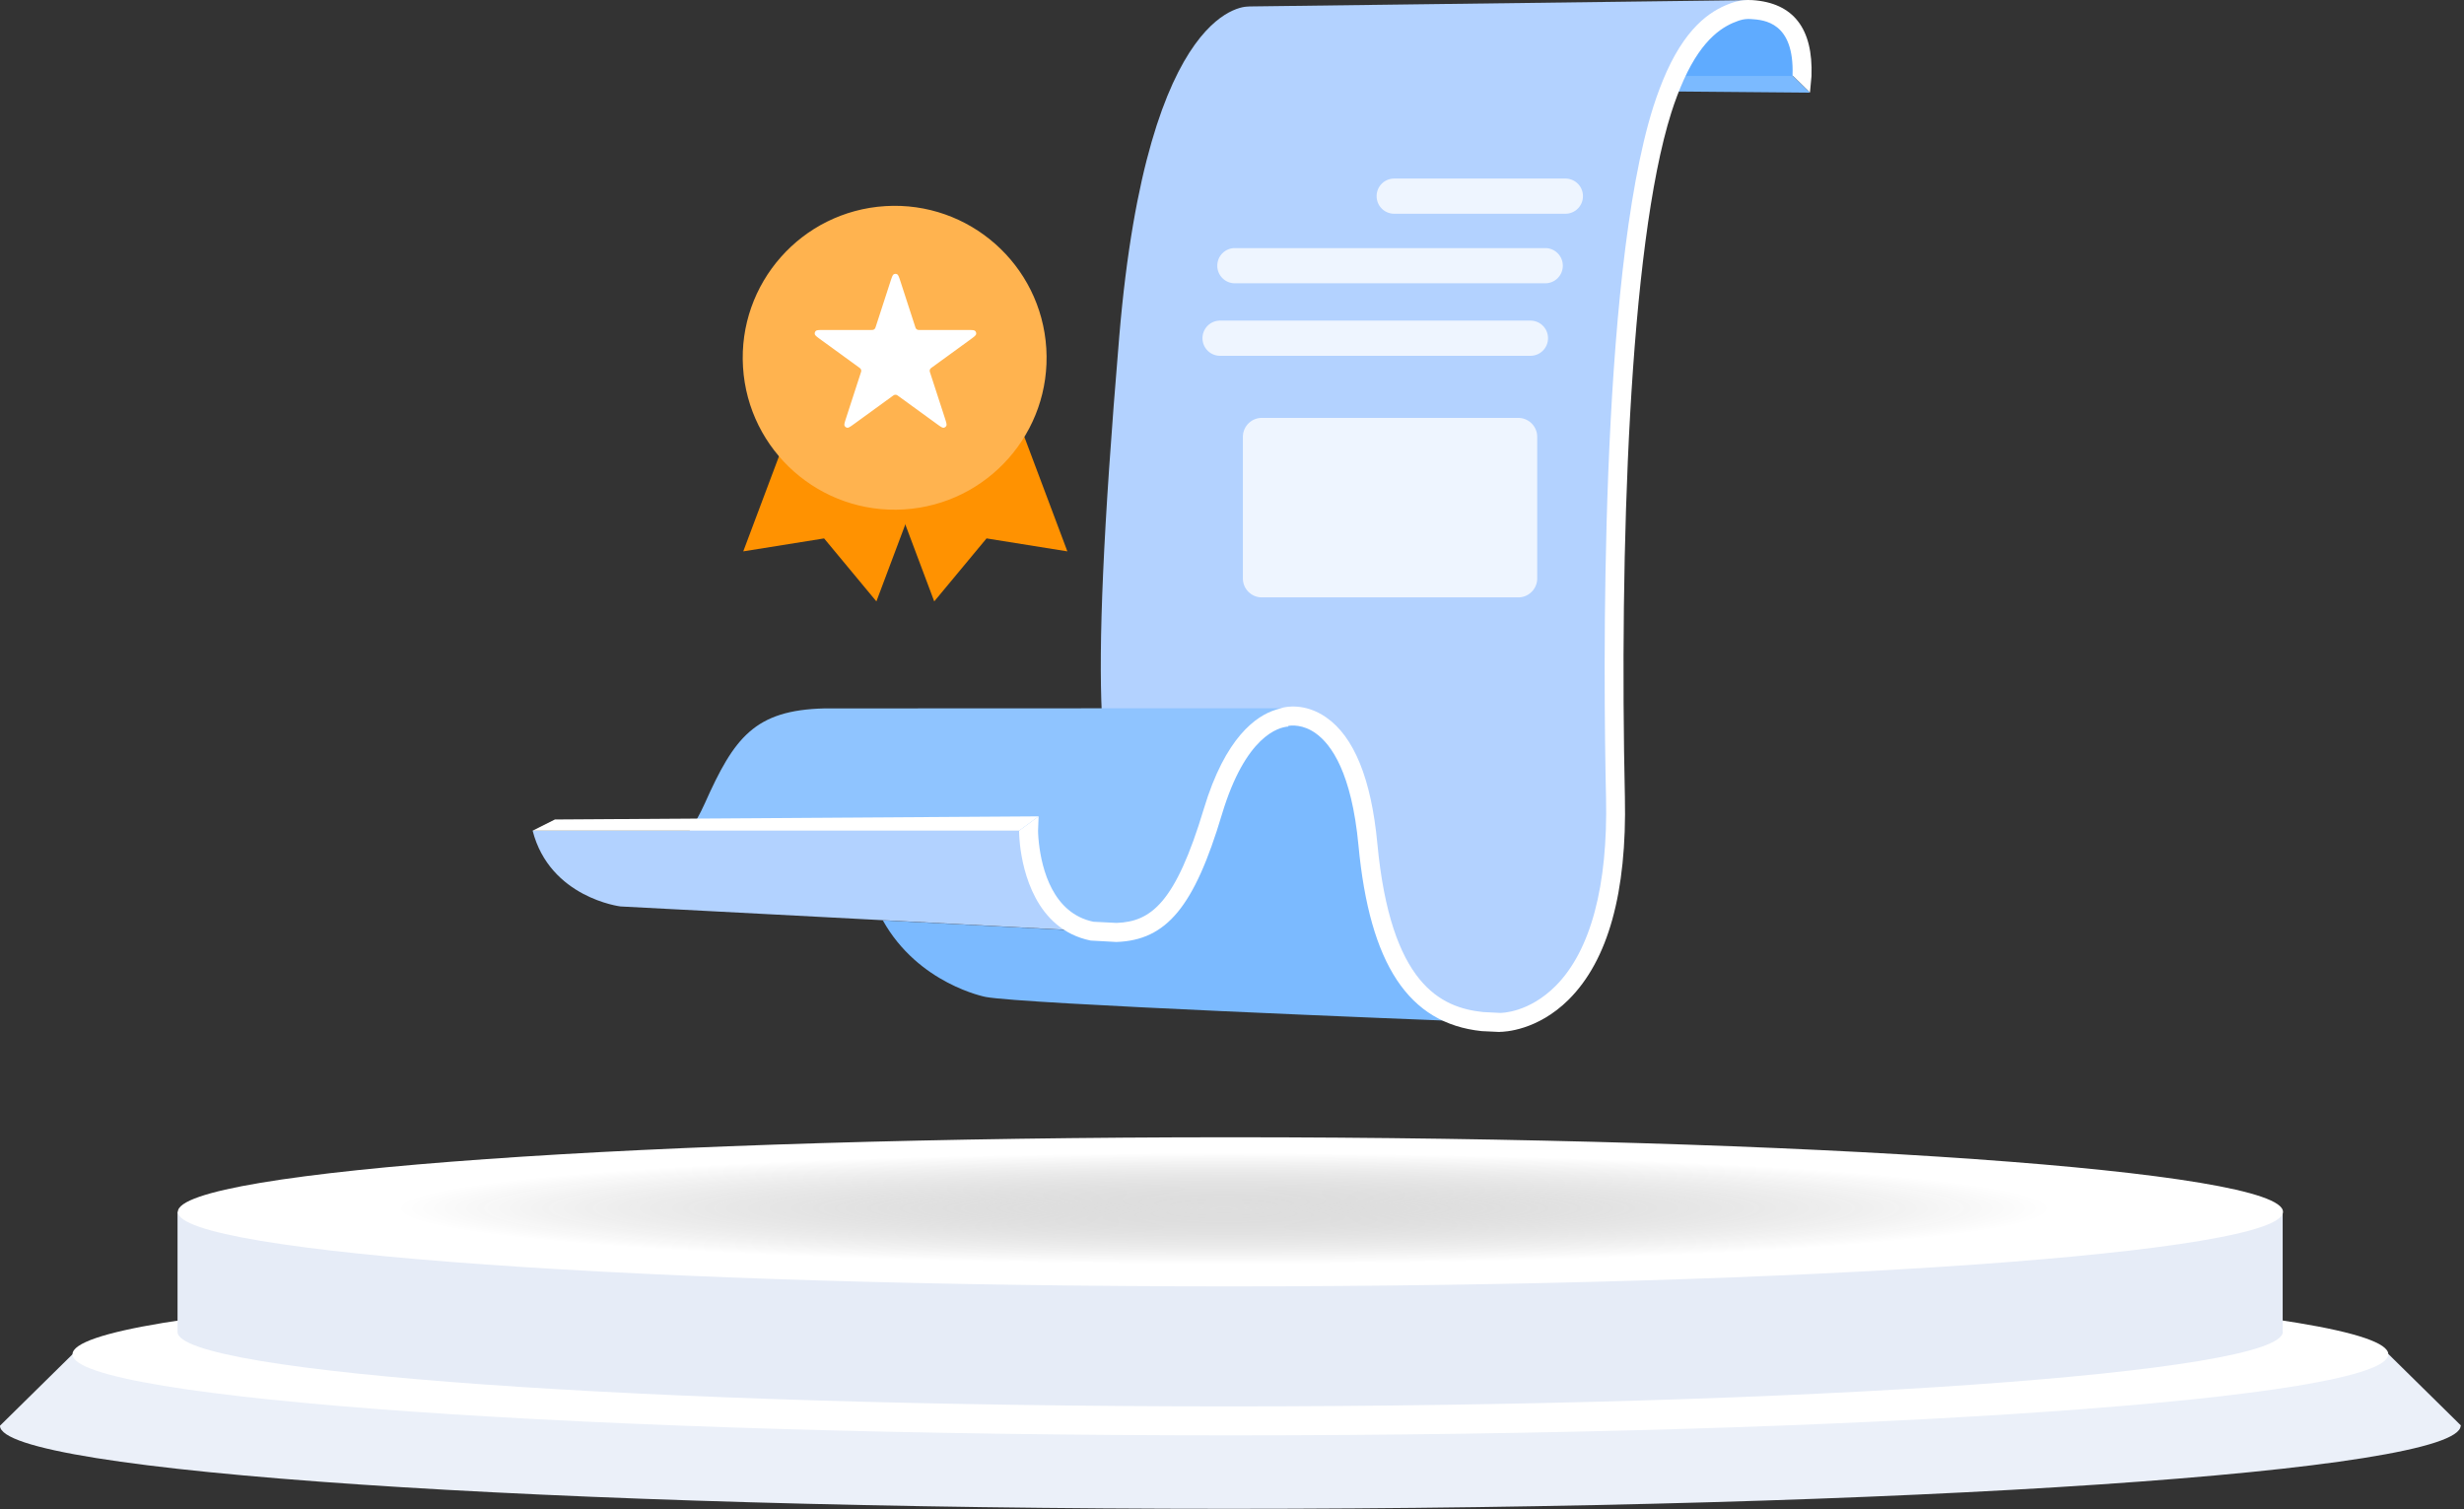
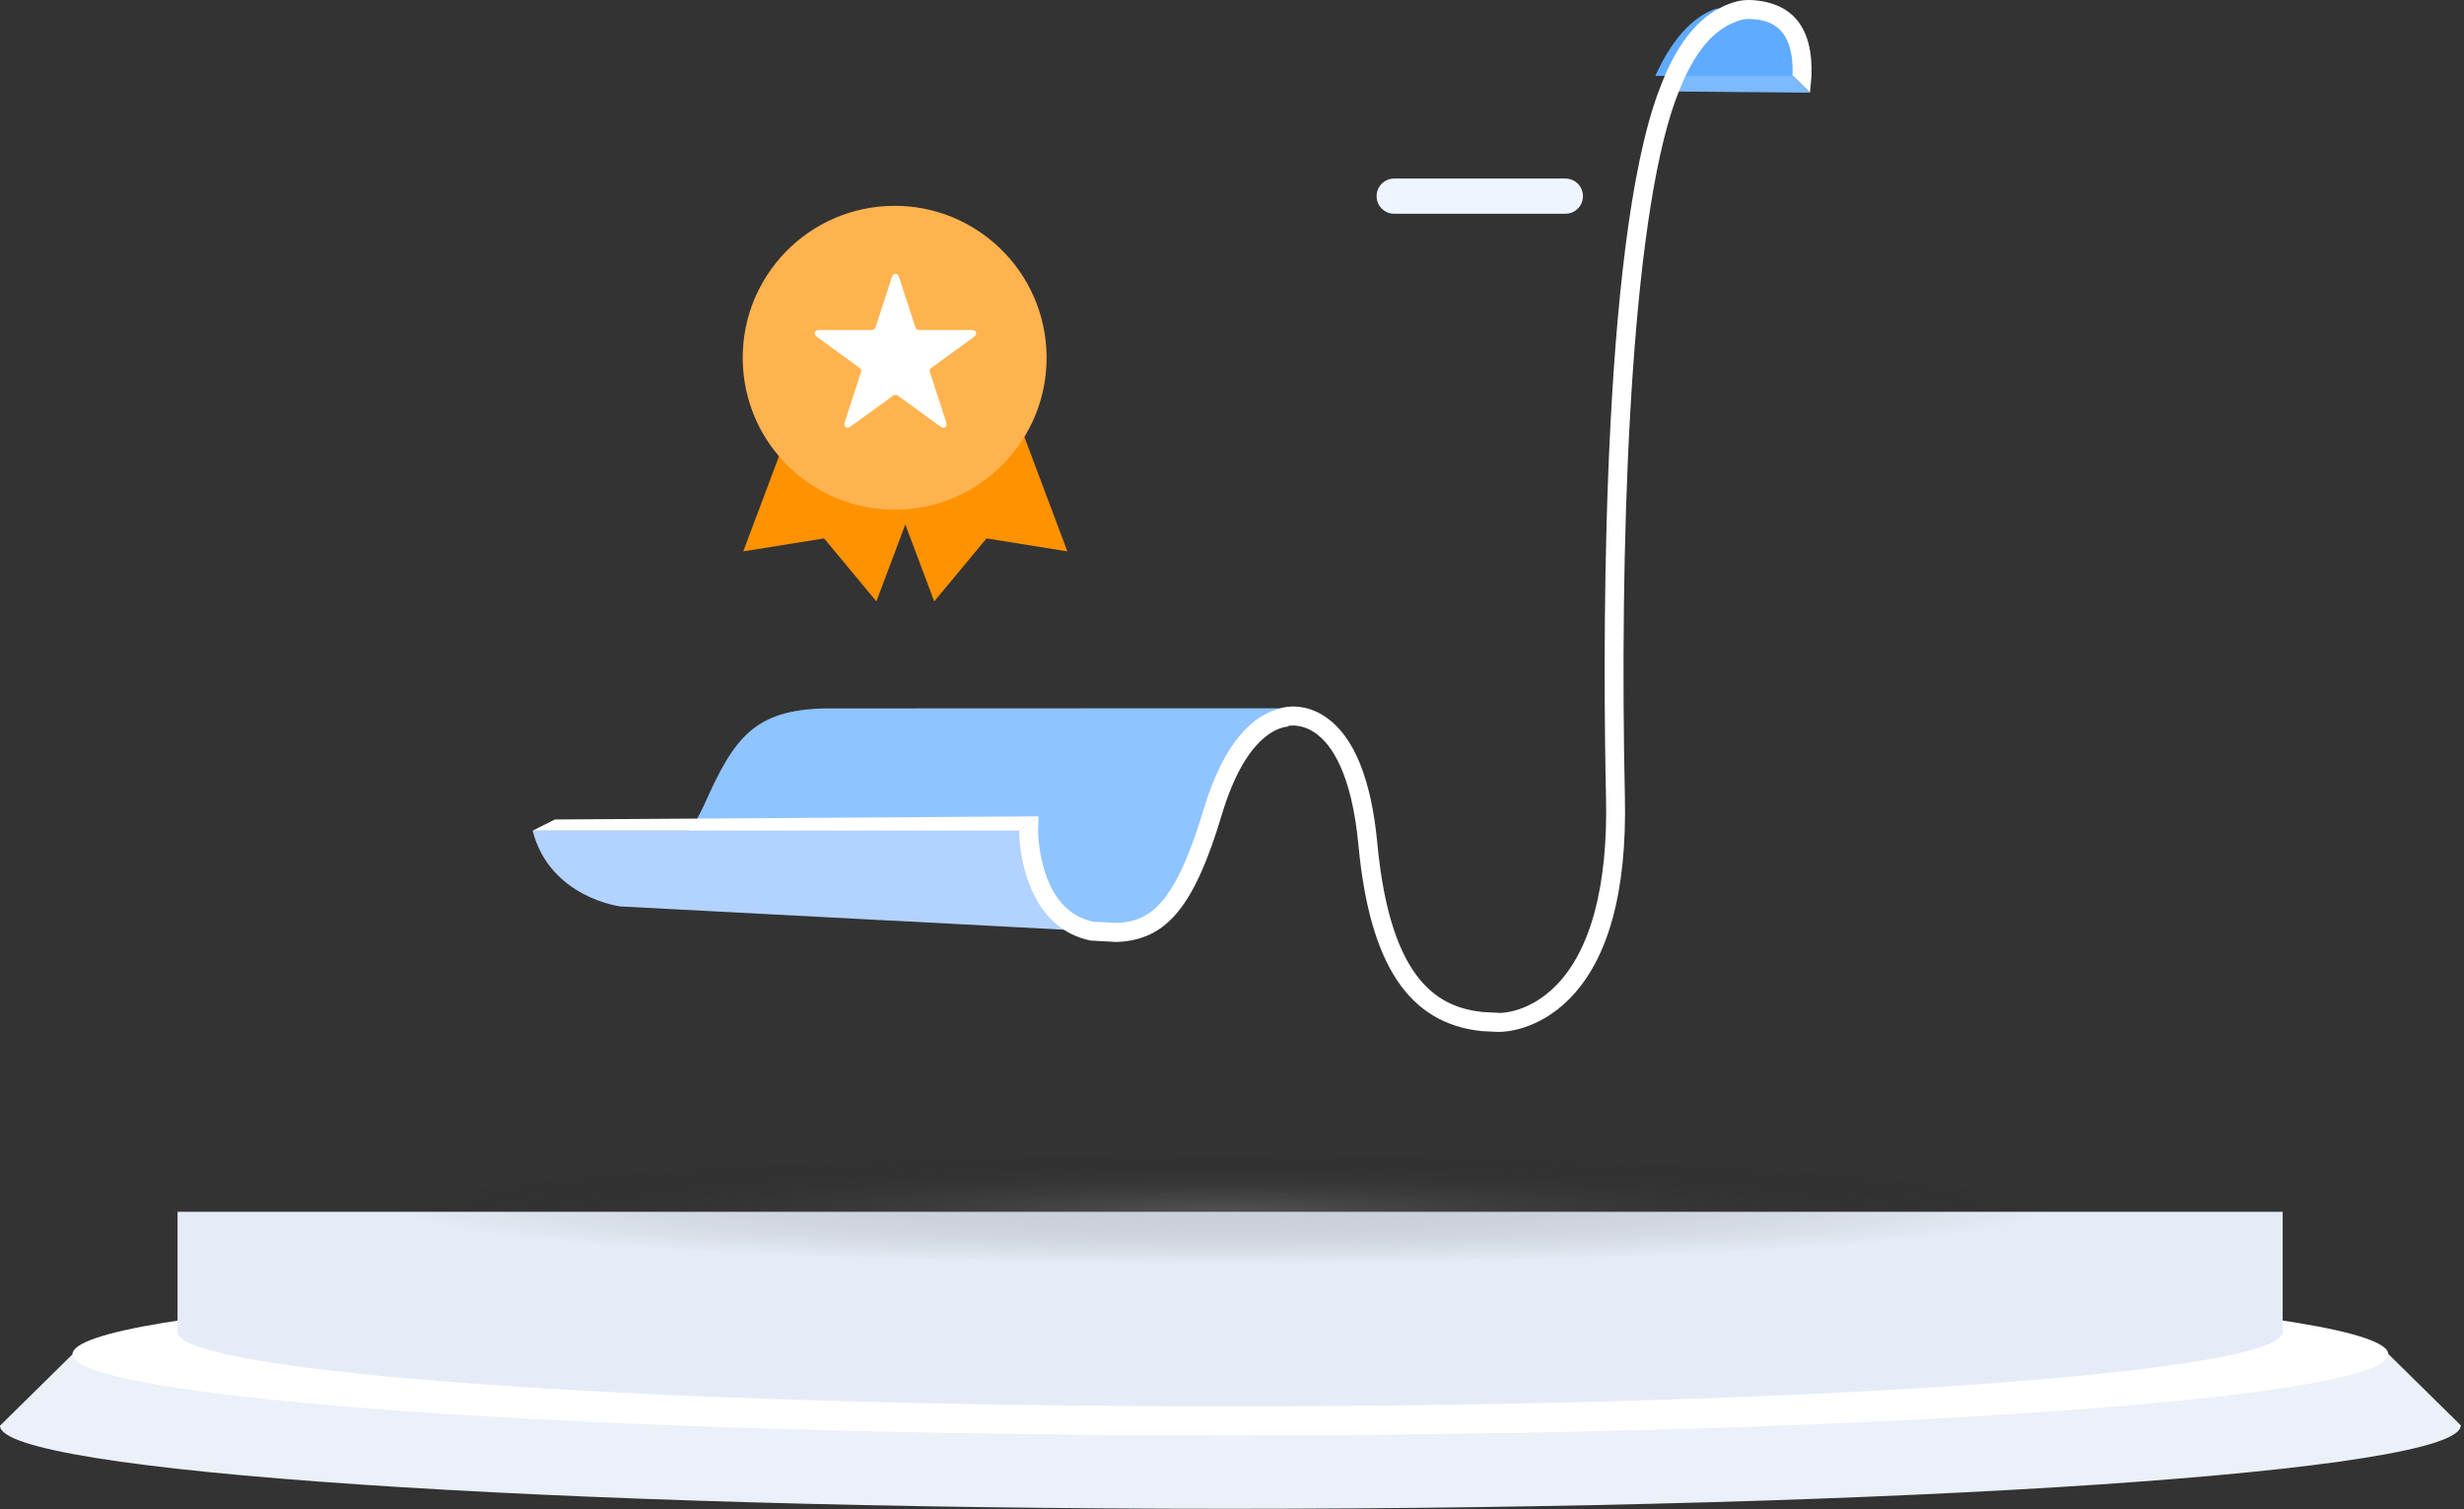
<svg xmlns="http://www.w3.org/2000/svg" width="351" height="215" fill="none">
  <rect width="100%" height="100%" fill="#333333" stroke="none" />
  <path d="M257.84 13.197l-2.485-2.431-15.304-.081-2.323 2.337 20.112.176z" fill="#7bbaff" />
  <path d="M247.941.932l-3.552.324c-2.431.837-5.727 3.228-8.59 9.563h20.909c.769-10.833-8.753-9.887-8.753-9.887h-.014z" fill="#5fabff" />
-   <path d="M177.931.933S163.492-.283 159.44 47.924c-2.351 28.014-2.945 43.857-2.486 53.718l26.123.486s9.82-2.702 11.778 18.14c1.783 18.937 8.212 24.421 16.263 25.272l2.499.121s17.221.446 16.505-32.039c-.729-33.119.338-78.003 6.673-97.98.58-1.837 1.202-3.431 1.837-4.835 2.863-6.335 6.159-8.726 8.59-9.563.432-.149 1.688-1.162 2.067-1.229l-71.372.905.014.014z" fill="#b3d2ff" />
-   <path d="M211.122 145.551c-8.05-.85-14.493-6.334-16.262-25.271-1.959-20.855-11.778-18.14-11.778-18.14h.351c.459-.027.729.027.729.027h-.729c-1.905.121-7.105 1.621-10.644 13.466-3.822 12.738-7.456 16.992-13.791 17.208-1.256.095-2.39.027-3.403-.175l-27.663-1.459-2.174-.108c5.065 9.09 14.655 10.914 14.655 10.914 5.295.999 60.336 3.174 71.317 3.606-.203-.013-.392-.027-.594-.054l-.014-.014z" fill="#7bbaff" />
  <path d="M183.255 100.895h-26.338l-39.481.016c-9.955.243-12.859 4.174-17.019 13.494-.73 1.62-1.459 2.904-2.189 3.93h48.302s0 .77.135 1.932c.405 3.579 2.066 10.981 8.86 12.372.068 0 .136.014.203.027l3.269.176c6.335-.216 9.968-4.458 13.791-17.208 3.552-11.832 8.928-14.59 10.819-14.725h-.352v-.014z" fill="#8fc4ff" />
  <path d="M155.524 132.63c-6.794-1.391-8.455-8.793-8.861-12.372-.135-1.175-.135-1.932-.135-1.932H75.873c2.458 9.563 12.508 10.793 12.508 10.793l37.361 1.958 2.175.108 27.662 1.459s-.041 0-.068-.014h.014z" fill="#b2d2ff" />
  <g fill="#fff">
    <path d="M213.665 147h-.067l-2.539-.122c-10.401-1.094-15.952-9.509-17.546-26.487-.973-10.292-3.85-14.344-6.092-15.938-1.837-1.31-3.485-1.121-3.903-1.054v.095c-1.365.094-6.078 1.296-9.455 12.521-3.944 13.169-7.888 17.924-15.034 18.167l-3.674-.203c-7.874-1.621-9.644-10.022-10.049-13.561-.135-1.243-.135-2.053-.135-2.093l2.783-2.04-.081 2.04s0 .715.121 1.782c.419 3.674 1.972 10.009 7.794 11.198h.067l3.201.162c4.903-.176 8.388-2.81 12.427-16.236 3.066-10.224 7.469-13.264 10.252-14.128l.999-.297c.311-.081 3.107-.757 6.173 1.378 3.985 2.755 6.429 8.793 7.294 17.937 1.891 20.112 9.05 23.408 15.06 24.043l2.431.121c.19 0 4.093 0 7.943-3.876 4.957-4.998 7.429-14.25 7.145-26.785-.378-16.911-1-74.005 6.74-98.426.567-1.769 1.202-3.444 1.891-4.984 3.161-6.997 6.848-8.955 9.347-9.82l.392-.122c.783-.23 1.62-.311 2.485-.257 5.835.392 8.658 4.039 8.415 10.819l-.216 2.337-2.486-2.431c.27-7.604-4.052-7.902-5.902-8.023-.554-.041-1.067.014-1.554.162-.094.027-.175.054-.256.081-2.026.702-5.038 2.337-7.767 8.374-.648 1.445-1.256 3.026-1.783 4.687-6.051 19.086-7.388 62.902-6.618 97.548.297 13.534-2.391 23.232-8.01 28.824-4.457 4.43-9.171 4.592-9.82 4.592l.027.014z" />
    <path d="M147.96 116.286l-68.913.446-3.174 1.594h69.305l2.782-2.04z" />
  </g>
  <g fill="#eef5ff">
    <path d="M222.995 25.435h-24.393a2.5 2.5 0 0 0-2.499 2.499v.014a2.5 2.5 0 0 0 2.499 2.499h24.393a2.5 2.5 0 0 0 2.499-2.499v-.014a2.5 2.5 0 0 0-2.499-2.499z" />
    <use href="#B" />
    <use href="#B" x="-2.108" y="10.329" />
-     <path d="M216.277 59.528h-36.523c-1.492 0-2.702 1.209-2.702 2.701v20.166c0 1.492 1.21 2.701 2.702 2.701h36.523a2.7 2.7 0 0 0 2.701-2.701V62.23a2.7 2.7 0 0 0-2.701-2.701z" />
  </g>
  <g fill="#ff9201">
    <path d="M105.878 78.542l12.352-32.874 18.966 7.126-12.353 32.874-7.45-8.973-11.515 1.846z" />
    <path d="M152.049 78.542l-12.352-32.874-18.966 7.126 12.352 32.874 7.451-8.973 11.515 1.846z" />
  </g>
  <circle cx="127.445" cy="50.963" r="21.643" transform="rotate(356.469 127.445 50.963)" fill="#ffb34f" />
  <path d="M126.8 40.236c.231-.711.346-1.066.52-1.162a.5.5 0 0 1 .482 0c.173.095.289.451.52 1.162l2.019 6.215c.064.199.097.298.157.371a.5.5 0 0 0 .202.146c.088.035.193.035.402.035h6.534c.748 0 1.122 0 1.266.136a.5.5 0 0 1 .149.458c-.037.194-.34.414-.944.854l-5.287 3.841c-.169.123-.254.184-.305.265a.51.51 0 0 0-.077.236c-.006.095.027.195.091.393l2.02 6.215c.231.711.346 1.066.262 1.245a.5.5 0 0 1-.39.283c-.196.025-.499-.195-1.103-.634l-5.287-3.841c-.169-.123-.254-.184-.346-.208a.5.5 0 0 0-.249 0c-.092.024-.177.085-.346.208l-5.286 3.841c-.605.439-.907.659-1.104.634-.17-.022-.317-.128-.389-.283-.085-.179.031-.535.262-1.245l2.019-6.215c.065-.199.097-.298.091-.393a.5.5 0 0 0-.077-.236c-.051-.081-.136-.142-.305-.265l-5.286-3.841c-.605-.439-.907-.659-.944-.854a.5.5 0 0 1 .148-.458c.145-.136.519-.136 1.266-.136h6.535c.209 0 .313 0 .402-.035.078-.031.147-.081.201-.146.061-.073.093-.173.158-.371l2.019-6.215z" fill="#fff" />
-   <path d="M350.528 203.087c-.113 6.539-78.66 11.838-175.455 11.838-96.818 0-175.185-5.299-175.073-11.838l10.35-10.193h329.895l10.35 10.193h-.067z" fill="#ebf0f9" />
+   <path d="M350.528 203.087c-.113 6.539-78.66 11.838-175.455 11.838-96.818 0-175.185-5.299-175.073-11.838l10.35-10.193h329.895l10.35 10.193h-.067" fill="#ebf0f9" />
  <path d="M175.275 204.461c91.102 0 164.947-5.186 164.947-11.545s-73.845-11.523-164.947-11.523-164.948 5.164-164.948 11.523 73.845 11.545 164.948 11.545z" fill="#fff" />
  <path d="M325.193 189.714c-.09 5.885-67.298 10.621-150.12 10.621s-149.85-4.758-149.783-10.621v-17.093h299.88v17.093h.023z" fill="#e6ecf7" />
-   <path d="M175.275 183.242c82.822 0 149.94-4.758 149.94-10.621S258.075 162 175.275 162c-82.823 0-149.94 4.758-149.94 10.621s67.14 10.621 149.94 10.621z" fill="#fff" />
  <path d="M174.375 180.04c65.249 0 118.125-3.536 118.125-7.893s-52.894-7.892-118.125-7.892c-65.249 0-118.125 3.536-118.125 7.892s52.894 7.893 118.125 7.893z" fill="url(#A)" fill-opacity=".3" />
  <defs>
    <radialGradient id="A" cx="0" cy="0" r="1" gradientUnits="userSpaceOnUse" gradientTransform="translate(174.375 172.147) rotate(90) scale(7.893 118.125)">
      <stop stop-color="#939393" />
      <stop offset="1" stop-opacity="0" />
    </radialGradient>
-     <path id="B" d="M220.126 35.341h-44.222a2.5 2.5 0 0 0-2.499 2.499v.014a2.5 2.5 0 0 0 2.499 2.499h44.222a2.5 2.5 0 0 0 2.499-2.499v-.014a2.5 2.5 0 0 0-2.499-2.499z" />
  </defs>
</svg>